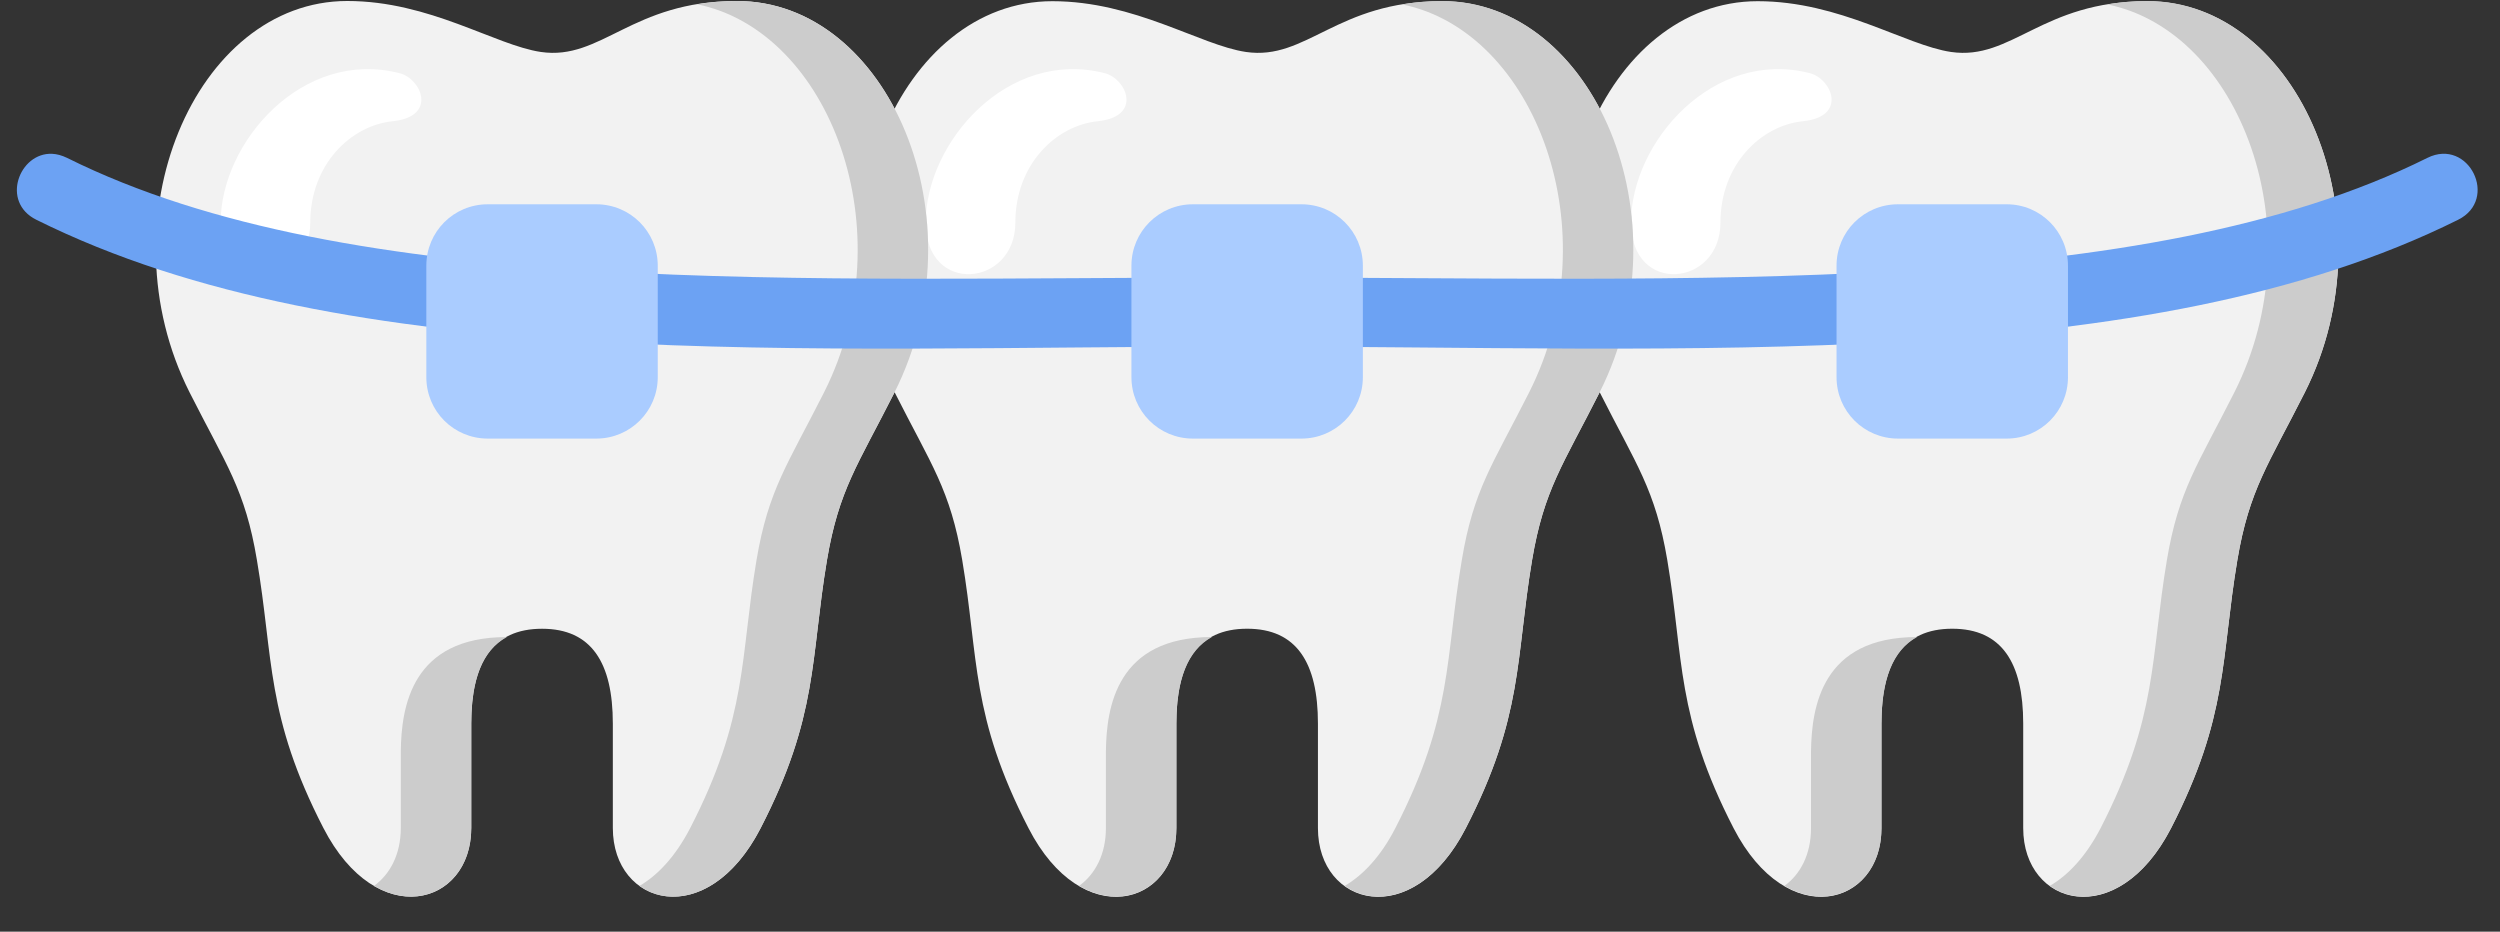
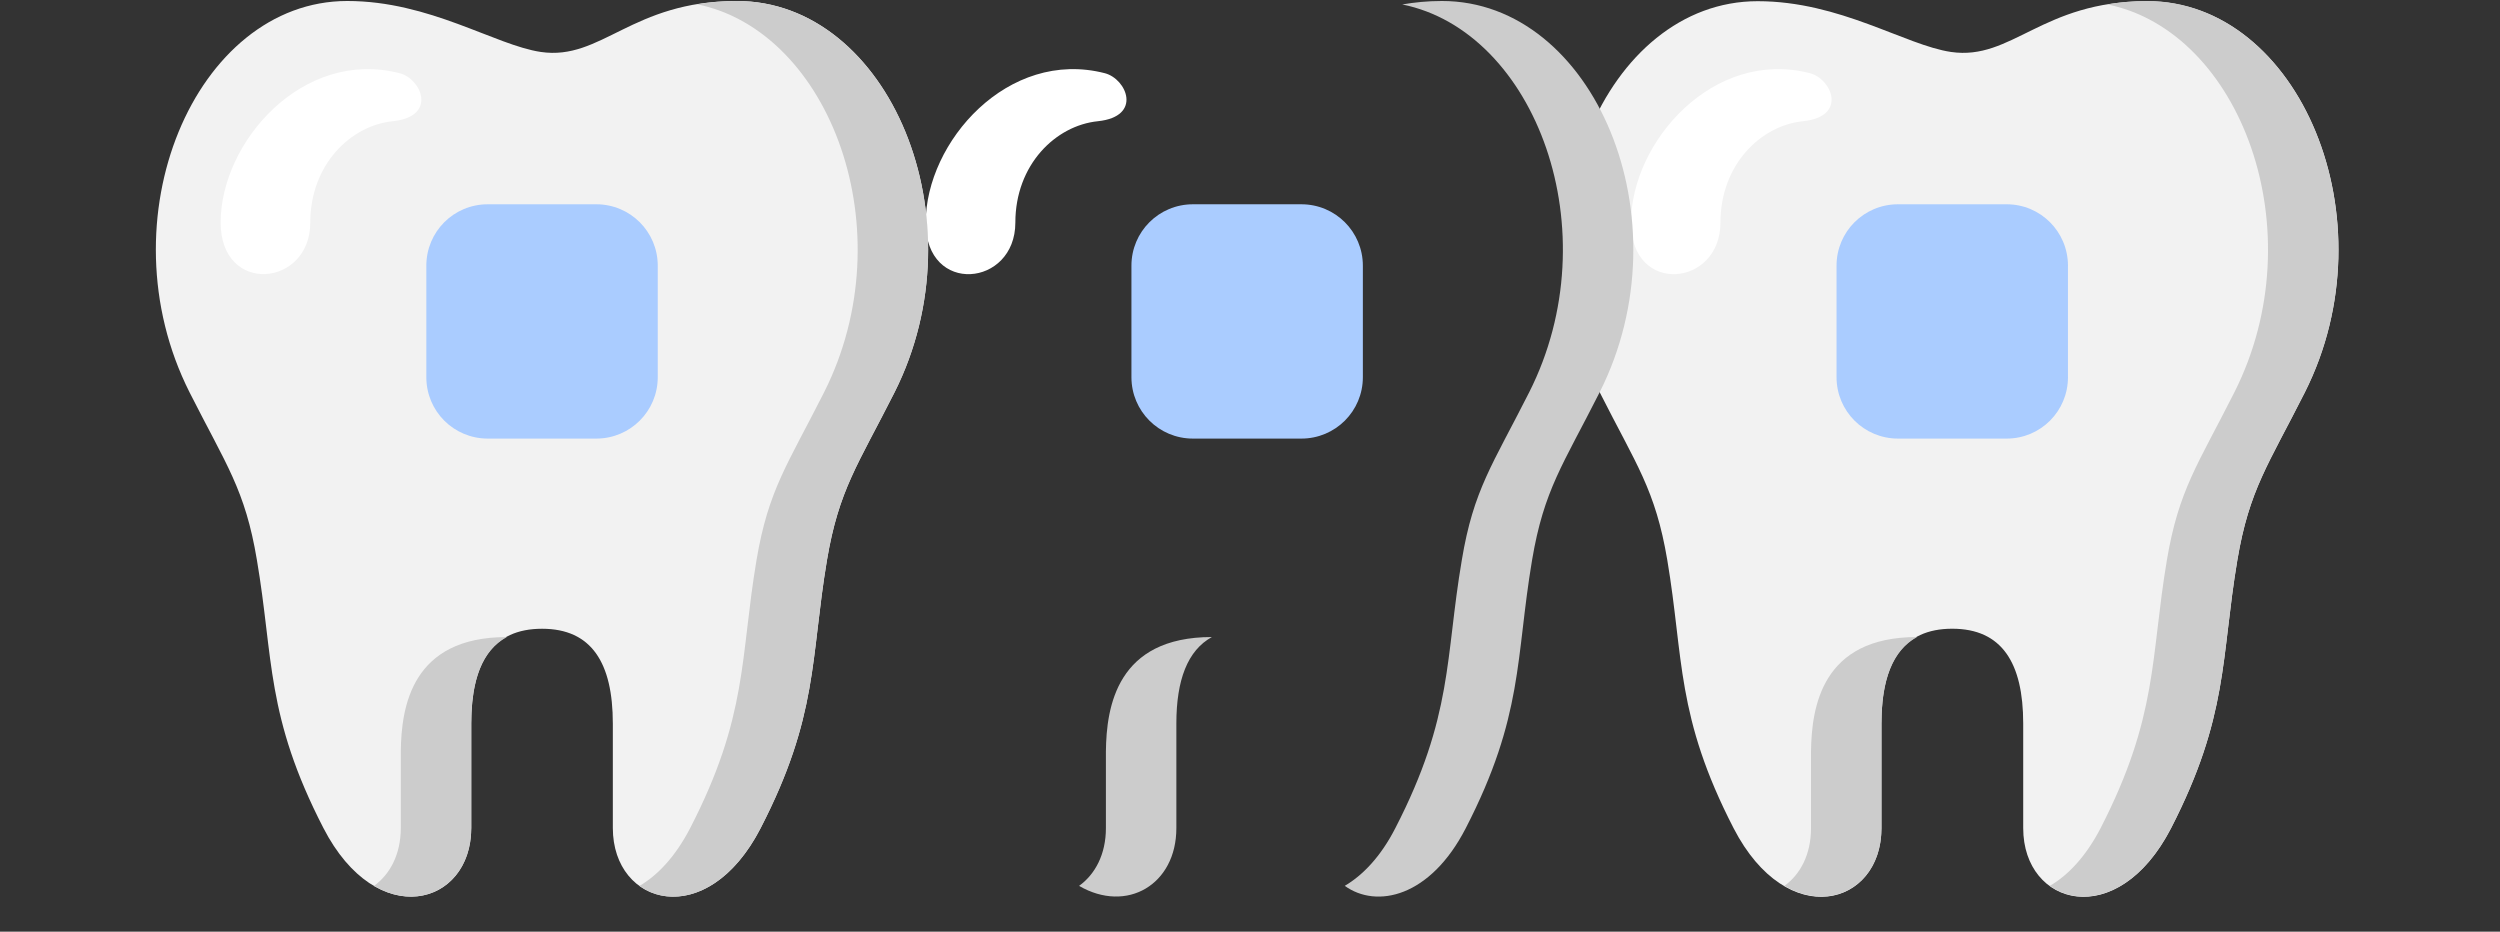
<svg xmlns="http://www.w3.org/2000/svg" height="28.1" preserveAspectRatio="xMidYMid meet" version="1.0" viewBox="7.4 31.5 75.4 28.1" width="75.4" zoomAndPan="magnify">
  <rect x="7.4" y="31.5" width="75.4" height="28.1" fill="#333333" stroke="none" />
  <g id="change1_1">
    <path d="M72.154,31.536c4.588,0,7.391,6.577,4.76,11.797c-1.104,2.187-1.676,2.933-2.035,5.056 c-0.5,2.969-0.262,4.705-2,8.089c-1.621,3.14-4.459,2.354-4.459,0v-3.156c0-1.833-0.646-2.86-2.141-2.86 c-1.49,0-2.135,1.026-2.135,2.86v3.156c0,2.354-2.84,3.14-4.459,0c-1.744-3.385-1.5-5.12-2-8.089 c-0.359-2.124-0.932-2.869-2.037-5.056c-2.629-5.22,0.172-11.797,4.762-11.797c2.488,0,4.453,1.328,5.832,1.531 C68.082,33.336,68.977,31.536,72.154,31.536z" fill="#F2F2F2" />
  </g>
  <g id="change2_1">
    <path d="M56.592,38.213c0,2.203,2.697,1.943,2.697,0c0-1.746,1.215-2.928,2.49-3.057 c1.35-0.142,0.869-1.276,0.209-1.448C59.076,32.957,56.592,35.779,56.592,38.213z" fill="#FFF" />
  </g>
  <g id="change3_1">
    <path d="M72.154,31.53c-0.443,0-0.834,0.042-1.193,0.104c4.016,0.812,6.277,6.844,3.828,11.698 c-1.104,2.187-1.676,2.933-2.035,5.056c-0.5,2.969-0.262,4.705-2,8.089c-0.449,0.864-0.984,1.422-1.531,1.74 c0.963,0.692,2.578,0.348,3.656-1.74c1.738-3.385,1.5-5.12,2-8.089c0.359-2.124,0.932-2.869,2.035-5.056 C79.545,38.113,76.738,31.53,72.154,31.53z" fill="#CCC" />
  </g>
  <g id="change3_2">
    <path d="M62.02,54.161v2.317c0,0.787-0.318,1.391-0.803,1.74c1.438,0.837,2.928-0.037,2.928-1.74v-3.156 c0-1.314,0.338-2.205,1.072-2.609C62.348,50.713,62.039,52.817,62.02,54.161z" fill="#CCC" />
  </g>
  <g id="change1_2">
-     <path d="M50.889,31.536c4.584,0,7.391,6.577,4.756,11.797c-1.105,2.187-1.678,2.933-2.037,5.056 c-0.5,2.969-0.256,4.705-2,8.089c-1.615,3.14-4.459,2.354-4.459,0v-3.156c0-1.833-0.641-2.86-2.135-2.86s-2.135,1.026-2.135,2.86 v3.156c0,2.354-2.844,3.14-4.459,0c-1.744-3.385-1.5-5.12-2-8.089c-0.359-2.124-0.932-2.869-2.037-5.056 c-2.635-5.22,0.172-11.797,4.756-11.797c2.49,0,4.459,1.328,5.838,1.531C46.811,33.336,47.711,31.536,50.889,31.536z" fill="#F2F2F2" />
-   </g>
+     </g>
  <g id="change2_2">
    <path d="M35.32,38.213c0,2.203,2.703,1.943,2.703,0c0-1.746,1.215-2.928,2.49-3.057 c1.35-0.142,0.869-1.276,0.209-1.448C37.805,32.957,35.32,35.779,35.32,38.213z" fill="#FFF" />
  </g>
  <g id="change3_3">
    <path d="M50.889,31.53c-0.443,0-0.834,0.042-1.197,0.104c4.02,0.812,6.281,6.844,3.828,11.698 c-1.105,2.187-1.678,2.933-2.031,5.056c-0.506,2.969-0.262,4.705-2.006,8.089c-0.443,0.864-0.984,1.422-1.525,1.74 c0.957,0.692,2.578,0.348,3.65-1.74c1.744-3.385,1.5-5.12,2-8.089c0.359-2.124,0.932-2.869,2.037-5.056 C58.279,38.113,55.473,31.53,50.889,31.53z" fill="#CCC" />
  </g>
  <g id="change3_4">
    <path d="M40.754,54.161v2.317c0,0.787-0.324,1.391-0.809,1.74c1.438,0.837,2.934-0.037,2.934-1.74v-3.156 c0-1.314,0.338-2.205,1.072-2.609C41.082,50.713,40.77,52.817,40.754,54.161z" fill="#CCC" />
  </g>
  <g id="change1_3">
    <path d="M29.623,31.53c4.584,0,7.385,6.583,4.756,11.803c-1.105,2.187-1.678,2.933-2.037,5.056 c-0.5,2.969-0.256,4.699-2,8.084c-1.615,3.14-4.459,2.355-4.459,0v-3.15c0-1.833-0.641-2.86-2.135-2.86s-2.135,1.026-2.135,2.86 v3.15c0,2.355-2.844,3.14-4.459,0c-1.744-3.385-1.5-5.115-2.006-8.084c-0.354-2.124-0.926-2.869-2.031-5.056 c-2.635-5.22,0.172-11.803,4.756-11.803c2.49,0,4.459,1.333,5.838,1.537C25.545,33.336,26.445,31.53,29.623,31.53z" fill="#F2F2F2" />
  </g>
  <g id="change2_3">
    <path d="M14.055,38.213c0,2.197,2.703,1.943,2.703,0c0-1.746,1.215-2.928,2.49-3.057 c1.35-0.142,0.865-1.281,0.203-1.448C16.539,32.957,14.055,35.775,14.055,38.213z" fill="#FFF" />
  </g>
  <g id="change3_5">
    <path d="M29.623,31.53c-0.443,0-0.834,0.042-1.197,0.099c4.016,0.817,6.275,6.849,3.828,11.704 c-1.105,2.187-1.678,2.933-2.037,5.056c-0.5,2.969-0.256,4.699-2,8.084c-0.447,0.864-0.984,1.427-1.531,1.746 c0.963,0.692,2.578,0.348,3.656-1.746c1.744-3.385,1.5-5.115,2-8.084c0.359-2.124,0.932-2.869,2.037-5.056 C37.008,38.113,34.207,31.53,29.623,31.53z" fill="#CCC" />
  </g>
  <g id="change3_6">
    <path d="M19.488,54.161v2.312c0,0.792-0.324,1.396-0.809,1.746c1.438,0.837,2.934-0.037,2.934-1.746v-3.15 c0-1.314,0.332-2.205,1.072-2.609C19.816,50.713,19.504,52.817,19.488,54.161z" fill="#CCC" />
  </g>
  <g id="change4_1">
-     <path clip-rule="evenodd" d="M8.973,36.139c-0.99-0.046-1.563,1.454-0.475,1.99 c9.432,4.693,23.141,3.822,36.521,3.822c13.375,0,27.088,0.871,36.516-3.822c1.244-0.615,0.322-2.484-0.922-1.869 c-8.594,4.281-22.137,3.609-35.594,3.609c-13.459,0-27,0.672-35.6-3.609C9.264,36.186,9.117,36.145,8.973,36.139z" fill="#6CA2F3" fill-rule="evenodd" />
-   </g>
+     </g>
  <g id="change5_1">
    <path clip-rule="evenodd" d="M22.113,37.661h3.27c1.027,0,1.855,0.828,1.855,1.854v3.36 c0,1.025-0.828,1.853-1.855,1.853h-3.27c-1.031,0-1.855-0.827-1.855-1.853v-3.36C20.258,38.489,21.082,37.661,22.113,37.661z" fill="#ACF" fill-rule="evenodd" />
  </g>
  <g id="change5_2">
    <path clip-rule="evenodd" d="M43.379,37.661h3.27c1.027,0,1.855,0.828,1.855,1.854v3.36 c0,1.025-0.828,1.853-1.855,1.853h-3.27c-1.027,0-1.855-0.827-1.855-1.853v-3.36C41.523,38.489,42.352,37.661,43.379,37.661z" fill="#ACF" fill-rule="evenodd" />
  </g>
  <g id="change5_3">
    <path clip-rule="evenodd" d="M64.645,37.661h3.275c1.025,0,1.85,0.828,1.85,1.854v3.36 c0,1.025-0.824,1.853-1.85,1.853h-3.275c-1.027,0-1.855-0.827-1.855-1.853v-3.36C62.789,38.489,63.617,37.661,64.645,37.661z" fill="#ACF" fill-rule="evenodd" />
  </g>
</svg>